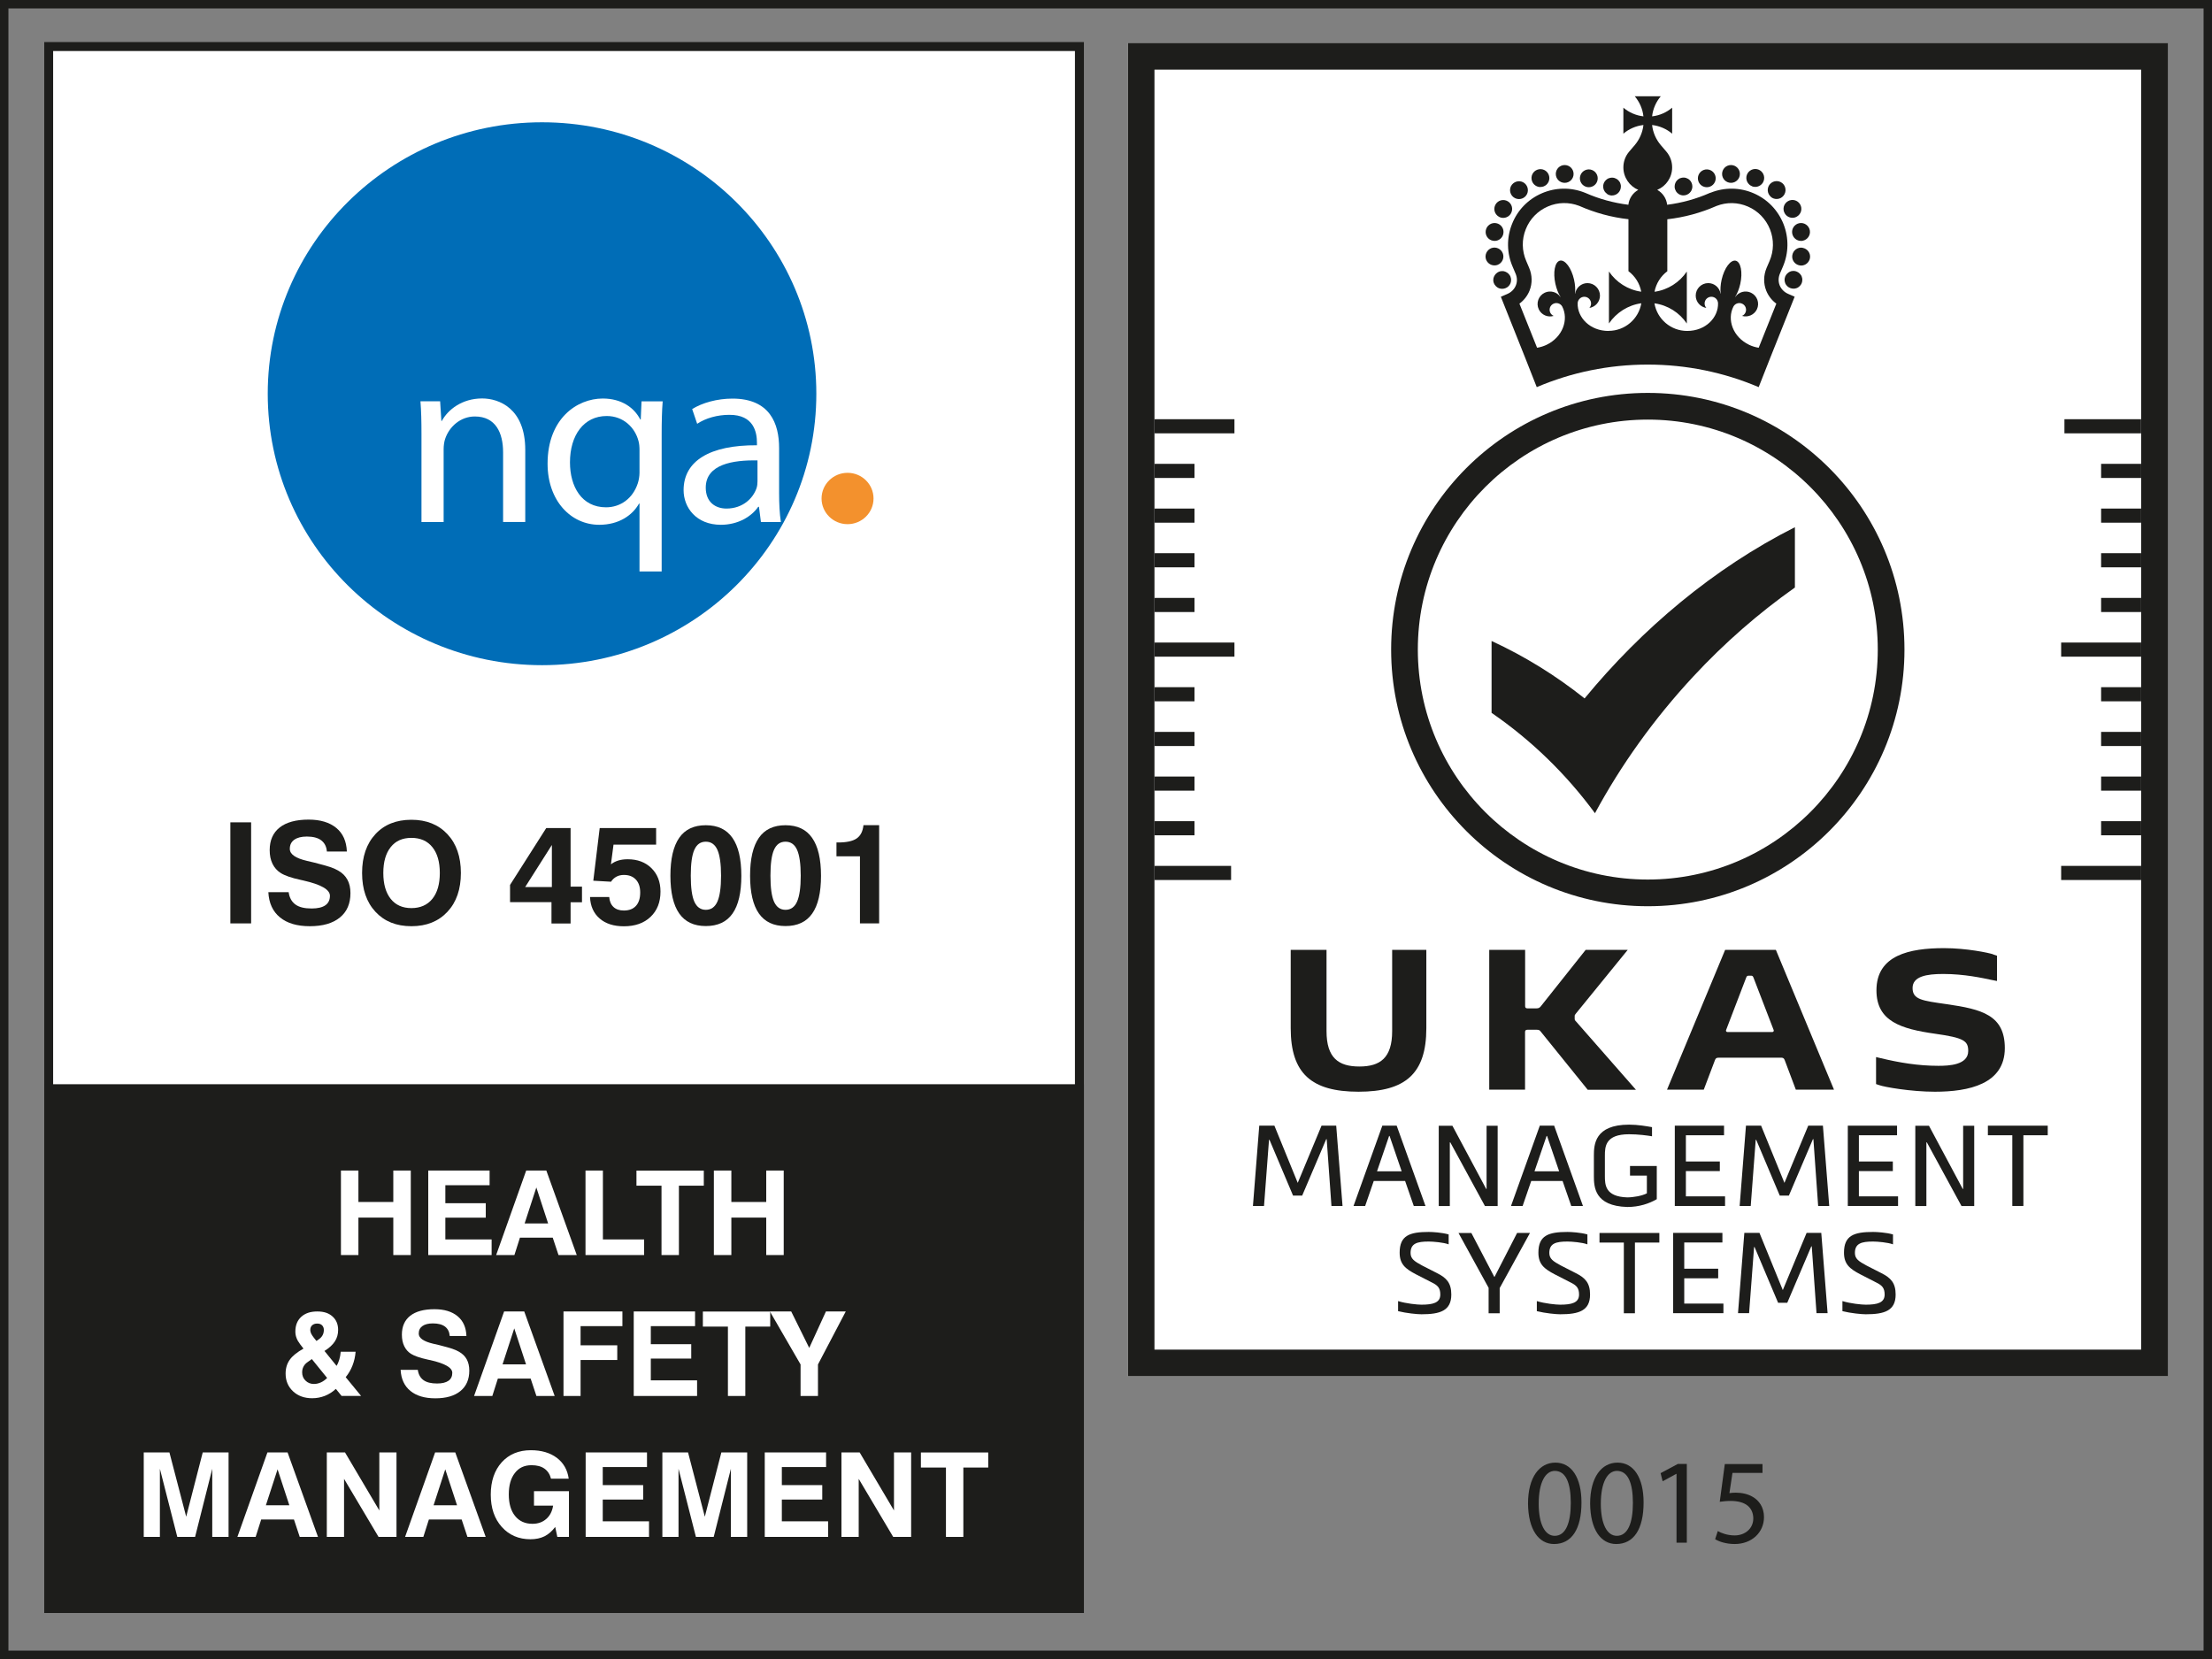
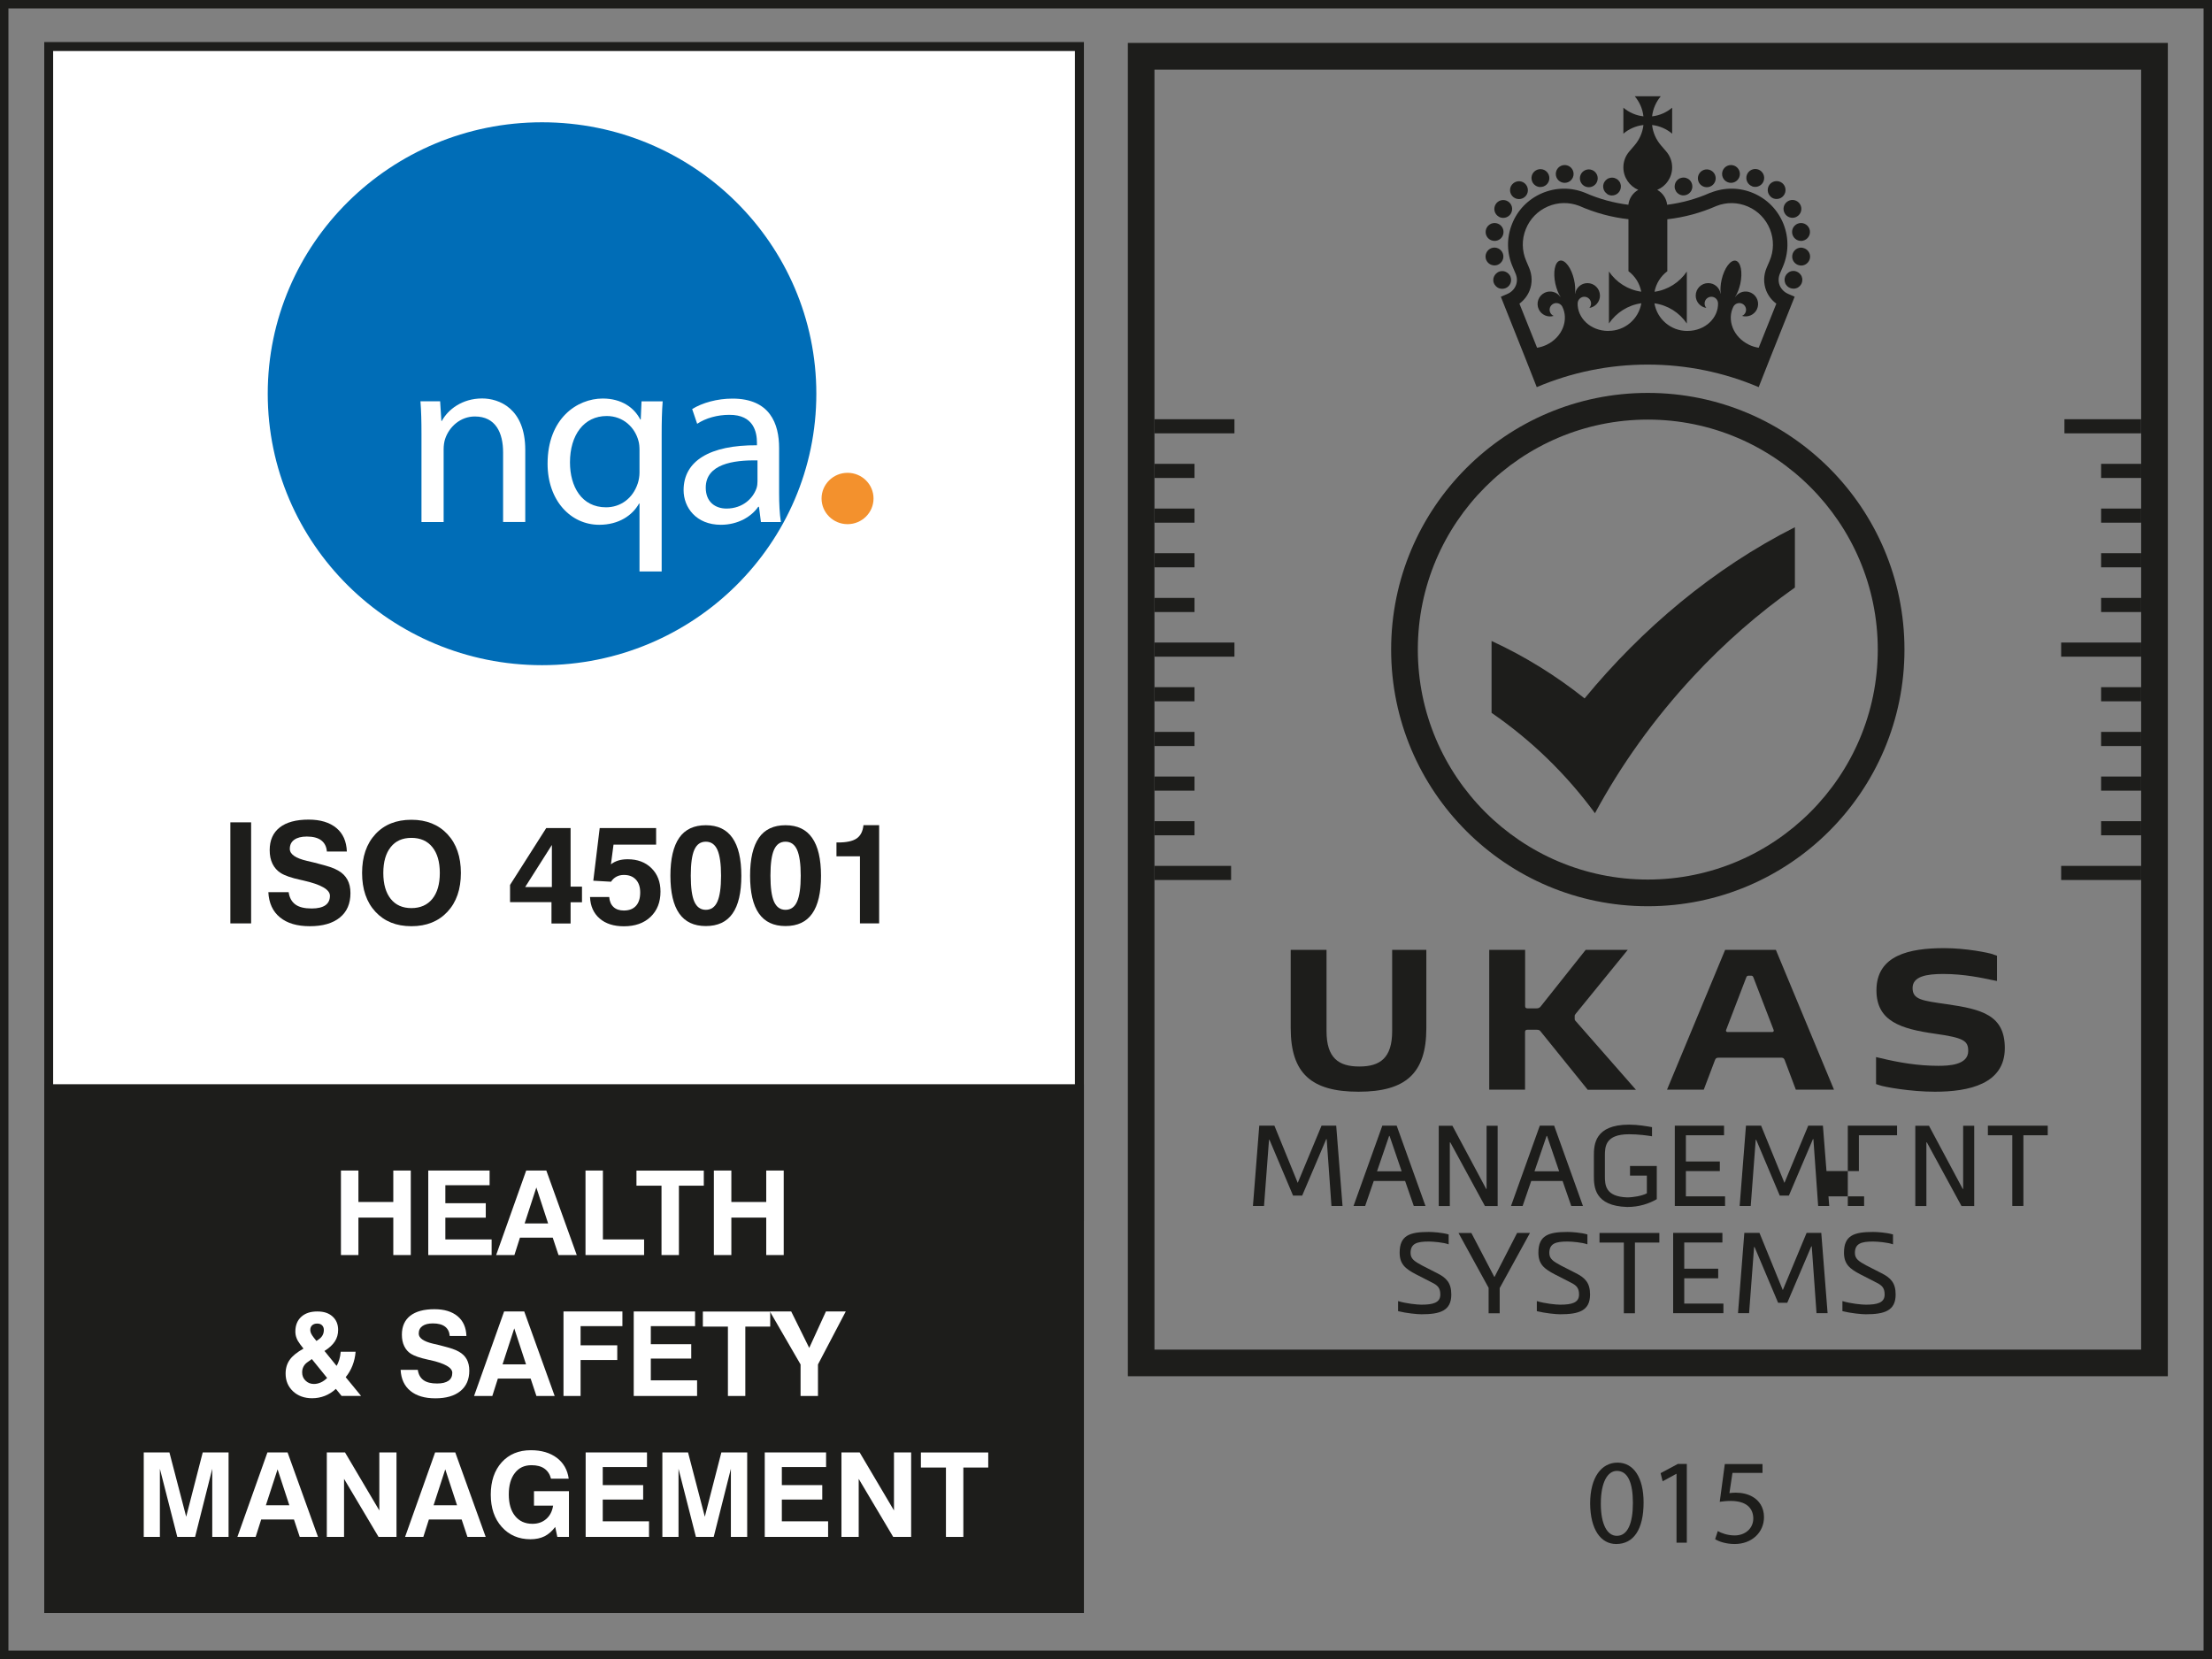
<svg xmlns="http://www.w3.org/2000/svg" id="a" viewBox="0 0 283.46 212.6">
  <rect x="0" y="0" width="283.46" height="212.6" fill="#808080" stroke="none" />
  <defs>
    <clipPath id="b">
      <rect x="190.36" y="10.27" width="41.6" height="41.6" style="fill:none; stroke-width:0px;" />
    </clipPath>
    <clipPath id="c">
      <rect x="190.36" y="10.27" width="41.6" height="41.6" style="fill:none; stroke-width:0px;" />
    </clipPath>
  </defs>
  <path d="m282.38,1.08v210.44H1.08V1.08h281.3m1.08-1.08H0v212.6h283.46V0h0Z" style="fill:#1d1d1b; stroke-width:0px;" />
  <rect x="6.24" y="5.97" width="132.08" height="149.95" style="fill:#fff; stroke-width:0px;" />
  <path d="m137.75,6.54v148.81H6.81V6.54h130.94m1.15-1.15H5.67v151.1h133.23V5.4h0Z" style="fill:#1d1d1b; stroke-width:0px;" />
  <rect x="5.67" y="138.94" width="133.23" height="67.76" style="fill:#1d1d1b; stroke-width:0px;" />
  <path d="m104.61,50.45c0,19.22-15.74,34.79-35.15,34.79s-35.15-15.57-35.15-34.79S50.05,15.67,69.46,15.67s35.15,15.58,35.15,34.79Z" style="fill:#006db7; stroke-width:0px;" />
  <path d="m111.94,63.88c0,1.82-1.49,3.29-3.33,3.29s-3.33-1.48-3.33-3.29,1.49-3.29,3.33-3.29,3.33,1.47,3.33,3.29Z" style="fill:#f3912d; stroke-width:0px;" />
  <path d="m54.01,55.61c0-1.63-.03-2.91-.13-4.19h2.52l.16,2.52h.06c.78-1.44,2.58-2.88,5.17-2.88,2.16,0,5.52,1.28,5.52,6.59v9.24h-2.84v-8.92c0-2.49-.94-4.6-3.62-4.6-1.84,0-3.29,1.31-3.81,2.88-.12.35-.19.86-.19,1.31v9.34h-2.84v-11.29Z" style="fill:#fff; stroke-width:0px;" />
  <path d="m81.95,64.53h-.06c-.84,1.5-2.58,2.72-5.1,2.72-3.65,0-6.62-3.1-6.62-7.83,0-5.79,3.78-8.35,7.07-8.35,2.42,0,4.04,1.18,4.81,2.69h.06l.1-2.33h2.71c-.1,1.28-.13,2.62-.13,4.25v17.55h-2.84v-8.7Zm0-6.84c0-.42-.03-.83-.13-1.18-.45-1.73-1.94-3.2-4.07-3.2-2.94,0-4.71,2.46-4.71,5.94,0,3.1,1.49,5.76,4.62,5.76,1.84,0,3.43-1.12,4.07-3.07.13-.39.22-.93.22-1.35v-2.91Z" style="fill:#fff; stroke-width:0px;" />
  <path d="m99.84,63.19c0,1.34.06,2.65.23,3.71h-2.56l-.25-1.95h-.1c-.84,1.22-2.55,2.3-4.78,2.3-3.16,0-4.78-2.21-4.78-4.44,0-3.74,3.36-5.79,9.4-5.75v-.32c0-1.28-.36-3.61-3.56-3.58-1.48,0-3,.41-4.1,1.15l-.64-1.89c1.29-.8,3.2-1.34,5.16-1.34,4.82,0,5.98,3.23,5.98,6.33v5.79Zm-2.78-4.19c-3.1-.06-6.62.48-6.62,3.49,0,1.85,1.23,2.68,2.65,2.68,2.07,0,3.39-1.28,3.85-2.59.1-.29.13-.61.13-.89v-2.69Z" style="fill:#fff; stroke-width:0px;" />
-   <rect x="144.52" y="5.5" width="133.27" height="170.86" style="fill:#fff; stroke-width:0px;" />
  <path d="m166.89,153.21h-1.19l-3.02-7.15h-.06l-.64,8.48h-1.42l.81-10.29h1.94l2.99,7.33,3.05-7.33h1.88l.81,10.29h-1.42l-.61-8.56h-.06l-3.08,7.23Z" style="fill:#1d1d1b; stroke-width:0px;" />
  <path d="m181.17,154.54l-1.11-3.2h-4.02l-1.1,3.2h-1.49l3.69-10.29h1.84l3.69,10.29h-1.49Zm-4.7-4.44h3.15l-1.55-4.53h-.06l-1.55,4.53Z" style="fill:#1d1d1b; stroke-width:0px;" />
  <path d="m190.44,152.36h.06v-8.1h1.42v10.29h-1.63l-4.44-8.16h-.06v8.16h-1.42v-10.29h1.75l4.33,8.1Z" style="fill:#1d1d1b; stroke-width:0px;" />
  <path d="m201.35,154.54l-1.11-3.2h-4.02l-1.1,3.2h-1.49l3.69-10.29h1.84l3.69,10.29h-1.49Zm-4.7-4.44h3.15l-1.55-4.53h-.06l-1.55,4.53Z" style="fill:#1d1d1b; stroke-width:0px;" />
  <path d="m208.53,154.67c-4.2-.12-4.28-2.58-4.28-3.98v-2.59c0-1.4.09-3.98,4.51-3.98,1.16,0,2.24.2,2.94.32v1.17c-.59-.1-1.75-.26-2.94-.26-3.04,0-3.1,1.58-3.1,2.75v2.59c0,1.14.04,2.66,2.86,2.75.8,0,1.92-.2,2.52-.52v-2.27h-2.16v-1.23h3.43v4.25c-.97.56-2.23,1-3.79,1Z" style="fill:#1d1d1b; stroke-width:0px;" />
  <path d="m214.62,154.54v-10.29h6.31v1.23h-4.89v3.36h4.35v1.23h-4.35v3.24h5.02v1.23h-6.44Z" style="fill:#1d1d1b; stroke-width:0px;" />
  <path d="m229.26,153.21h-1.19l-3.02-7.15h-.06l-.64,8.48h-1.42l.81-10.29h1.94l2.99,7.33,3.05-7.33h1.88l.81,10.29h-1.42l-.61-8.56h-.06l-3.08,7.23Z" style="fill:#1d1d1b; stroke-width:0px;" />
-   <path d="m236.79,154.54v-10.29h6.31v1.23h-4.89v3.36h4.35v1.23h-4.35v3.24h5.02v1.23h-6.44Z" style="fill:#1d1d1b; stroke-width:0px;" />
+   <path d="m236.79,154.54v-10.29h6.31v1.23h-4.89v3.36v1.23h-4.35v3.24h5.02v1.23h-6.44Z" style="fill:#1d1d1b; stroke-width:0px;" />
  <path d="m251.51,152.36h.06v-8.1h1.42v10.29h-1.63l-4.44-8.16h-.06v8.16h-1.42v-10.29h1.75l4.33,8.1Z" style="fill:#1d1d1b; stroke-width:0px;" />
  <path d="m257.87,145.48h-3.13v-1.23h7.67v1.23h-3.12v9.06h-1.42v-9.06Z" style="fill:#1d1d1b; stroke-width:0px;" />
  <path d="m183.07,159.1c-1.45,0-2.31.23-2.31,1.46,0,.75.48,1.07,1.48,1.61l1.9.97c1.22.61,1.84,1.26,1.84,2.75,0,2.08-1.43,2.53-3.83,2.53-.52,0-1.91-.13-2.99-.4v-1.29c1.03.32,2.47.46,2.99.46,1.5,0,2.42-.25,2.42-1.3,0-.87-.36-1.19-1.09-1.55l-2.01-1.03c-1.39-.72-2.11-1.32-2.11-2.79,0-2.21,1.3-2.65,3.73-2.65.48,0,1.69.07,2.55.32v1.27c-.65-.25-2-.36-2.55-.36Z" style="fill:#1d1d1b; stroke-width:0px;" />
  <path d="m191.49,163.63h.03l2.89-5.63h1.65l-3.88,7.06v3.23h-1.42v-3.26l-3.86-7.03h1.65l2.94,5.63Z" style="fill:#1d1d1b; stroke-width:0px;" />
  <path d="m200.85,159.1c-1.45,0-2.31.23-2.31,1.46,0,.75.48,1.07,1.48,1.61l1.9.97c1.22.61,1.84,1.26,1.84,2.75,0,2.08-1.43,2.53-3.83,2.53-.52,0-1.91-.13-2.99-.4v-1.29c1.03.32,2.47.46,2.99.46,1.5,0,2.42-.25,2.42-1.3,0-.87-.36-1.19-1.09-1.55l-2.01-1.03c-1.39-.72-2.11-1.32-2.11-2.79,0-2.21,1.3-2.65,3.73-2.65.48,0,1.69.07,2.55.32v1.27c-.65-.25-2-.36-2.55-.36Z" style="fill:#1d1d1b; stroke-width:0px;" />
  <path d="m208.1,159.23h-3.13v-1.23h7.67v1.23h-3.13v9.06h-1.42v-9.06Z" style="fill:#1d1d1b; stroke-width:0px;" />
  <path d="m214.41,168.28v-10.29h6.31v1.23h-4.89v3.36h4.35v1.23h-4.35v3.24h5.02v1.23h-6.44Z" style="fill:#1d1d1b; stroke-width:0px;" />
  <path d="m229.05,166.95h-1.19l-3.02-7.15h-.06l-.64,8.48h-1.42l.81-10.29h1.94l2.99,7.33,3.05-7.33h1.88l.81,10.29h-1.42l-.61-8.56h-.06l-3.08,7.23Z" style="fill:#1d1d1b; stroke-width:0px;" />
  <path d="m240.01,159.1c-1.45,0-2.31.23-2.31,1.46,0,.75.48,1.07,1.48,1.61l1.9.97c1.22.61,1.84,1.26,1.84,2.75,0,2.08-1.43,2.53-3.83,2.53-.52,0-1.91-.13-2.99-.4v-1.29c1.03.32,2.47.46,2.99.46,1.5,0,2.42-.25,2.42-1.3,0-.87-.36-1.19-1.09-1.55l-2.01-1.03c-1.39-.72-2.11-1.32-2.11-2.79,0-2.21,1.3-2.65,3.73-2.65.48,0,1.69.07,2.55.32v1.27c-.65-.25-2-.36-2.55-.36Z" style="fill:#1d1d1b; stroke-width:0px;" />
  <path d="m203.06,89.5c-3.64-2.9-7.64-5.39-11.92-7.36v9.21c5.1,3.51,9.58,7.86,13.24,12.85v.03c3.32-6.16,7.57-12.12,12.62-17.55,3.98-4.29,8.38-8.12,13.01-11.39v-7.73c-10.41,5.25-19.61,13.02-26.95,21.94Z" style="fill:#1d1d1b; stroke-width:0px;" />
  <g style="clip-path:url(#b);">
    <g style="clip-path:url(#c);">
      <path d="m193.31,36.68c.05-.05.1-.11.14-.17.04-.06.08-.13.11-.2.03-.07.05-.14.06-.21s.02-.15.02-.22,0-.15-.02-.22c-.01-.07-.04-.14-.06-.21-.03-.07-.06-.14-.11-.2-.04-.06-.09-.12-.14-.17-.05-.05-.11-.1-.17-.14-.06-.04-.13-.08-.2-.11-.07-.03-.14-.05-.21-.07-.15-.03-.3-.03-.45,0-.07.01-.15.04-.21.07-.07.03-.14.06-.2.11-.06.04-.12.09-.17.14-.05.05-.1.11-.14.17-.04.06-.08.13-.11.2-.03.07-.05.14-.07.21-.01.07-.02.15-.02.22s0,.15.02.22c.01.07.04.15.07.21.03.07.06.14.11.2.04.06.09.12.14.17.05.05.11.1.17.14.06.04.13.08.2.11.07.03.14.05.21.06.07.01.15.02.22.02.3,0,.6-.12.81-.33" style="fill:#1d1d1b; stroke-width:0px;" />
      <path d="m192.05,27.76c.18.11.38.16.58.16.39,0,.78-.2.99-.57.32-.55.13-1.25-.41-1.56-.55-.32-1.25-.13-1.56.41-.32.55-.13,1.25.41,1.56" style="fill:#1d1d1b; stroke-width:0px;" />
      <path d="m194.65,25.51c.26,0,.52-.09.73-.26.49-.4.55-1.12.15-1.61-.4-.49-1.12-.55-1.61-.15-.49.4-.55,1.12-.15,1.61.23.27.55.41.88.41" style="fill:#1d1d1b; stroke-width:0px;" />
      <path d="m197.4,23.96c.12,0,.25-.02.38-.06.6-.21.91-.86.7-1.46-.21-.6-.86-.91-1.46-.7-.6.21-.91.86-.7,1.46.16.47.61.77,1.08.77" style="fill:#1d1d1b; stroke-width:0px;" />
      <path d="m200.51,23.43c.63,0,1.14-.51,1.14-1.14s-.51-1.14-1.14-1.14c-.63,0-1.14.51-1.14,1.14s.51,1.14,1.14,1.14" style="fill:#1d1d1b; stroke-width:0px;" />
      <path d="m203.2,23.92c.13.05.27.07.4.07.46,0,.9-.28,1.07-.74.22-.59-.08-1.25-.67-1.47-.59-.22-1.25.08-1.47.67-.22.59.08,1.25.67,1.47" style="fill:#1d1d1b; stroke-width:0px;" />
      <path d="m191.31,30.85c.07.01.15.02.22.02.54,0,1.02-.38,1.12-.93.12-.62-.28-1.22-.91-1.34-.62-.12-1.22.29-1.34.91-.12.62.28,1.22.91,1.34" style="fill:#1d1d1b; stroke-width:0px;" />
      <path d="m191.7,34c.62-.11,1.04-.7.94-1.32h0c-.11-.62-.7-1.04-1.32-.94-.62.11-1.04.7-.94,1.32.1.56.58.95,1.13.95.06,0,.13,0,.19-.02" style="fill:#1d1d1b; stroke-width:0px;" />
      <path d="m205.94,24.86c.06.04.13.08.2.11.07.03.14.05.21.06.07.02.15.02.22.02.3,0,.6-.12.81-.34.21-.21.33-.51.33-.81,0-.07,0-.15-.02-.22-.01-.07-.04-.15-.06-.21-.03-.07-.06-.14-.11-.2-.04-.06-.09-.12-.14-.17-.27-.27-.66-.39-1.03-.31-.07.01-.15.04-.21.06-.07.03-.14.06-.2.11-.06.04-.12.09-.17.14-.05.05-.1.11-.14.17-.04.06-.08.13-.11.2-.03.07-.05.14-.06.21-.02.07-.02.15-.02.22,0,.3.12.6.34.81.05.05.11.1.17.14" style="fill:#1d1d1b; stroke-width:0px;" />
      <path d="m230.88,35.43c-.03-.07-.06-.14-.11-.2-.04-.06-.09-.12-.14-.17-.05-.05-.11-.1-.17-.14-.06-.04-.13-.08-.2-.11-.07-.03-.14-.05-.21-.07-.15-.03-.3-.03-.45,0-.07.01-.14.04-.21.07-.07.03-.14.06-.2.11-.06.04-.12.09-.17.14-.05.05-.1.11-.14.17-.04.06-.08.13-.11.2-.03.07-.05.14-.06.21-.02.07-.02.15-.02.22s0,.15.02.22c.01.07.04.15.06.21.03.07.06.14.11.2.04.06.09.12.14.17.21.21.51.33.81.33.07,0,.15,0,.22-.02.07-.01.15-.04.21-.06.07-.03.14-.06.2-.11.06-.04.12-.09.17-.14.05-.05.1-.11.14-.17.04-.06.08-.13.11-.2.03-.07.05-.14.06-.21.01-.07.02-.15.02-.22s0-.15-.02-.22c-.01-.07-.04-.14-.06-.21" style="fill:#1d1d1b; stroke-width:0px;" />
      <path d="m224.55,23.89c.12.04.25.06.38.06.47,0,.92-.3,1.08-.77.21-.6-.11-1.25-.7-1.46-.6-.21-1.25.11-1.46.7-.21.6.11,1.25.7,1.46" style="fill:#1d1d1b; stroke-width:0px;" />
      <path d="m226.94,25.24c.21.18.47.26.73.26.33,0,.66-.14.88-.42.4-.49.33-1.21-.15-1.61-.49-.4-1.21-.33-1.61.15-.4.49-.33,1.21.15,1.61" style="fill:#1d1d1b; stroke-width:0px;" />
      <path d="m228.71,27.34c.21.37.6.57.99.57.2,0,.39-.05.57-.16.55-.32.73-1.02.41-1.56-.32-.55-1.02-.73-1.56-.41-.55.32-.73,1.02-.41,1.56" style="fill:#1d1d1b; stroke-width:0px;" />
      <path d="m221.82,23.43c.63,0,1.14-.51,1.14-1.14,0-.63-.51-1.14-1.14-1.14h0c-.63,0-1.14.51-1.14,1.14,0,.63.51,1.14,1.14,1.14" style="fill:#1d1d1b; stroke-width:0px;" />
      <path d="m230.58,28.6c-.62.12-1.03.72-.91,1.34.11.55.58.93,1.12.93.07,0,.15,0,.22-.02.62-.12,1.03-.72.91-1.34-.12-.62-.72-1.03-1.34-.91" style="fill:#1d1d1b; stroke-width:0px;" />
      <path d="m231,31.75c-.62-.11-1.21.31-1.32.94-.11.62.31,1.21.94,1.32.06.01.13.02.19.02.55,0,1.03-.4,1.13-.95.11-.62-.31-1.21-.94-1.32" style="fill:#1d1d1b; stroke-width:0px;" />
      <path d="m218.72,23.99c.14,0,.27-.02.4-.07.59-.22.89-.88.67-1.47-.22-.59-.88-.89-1.47-.67-.59.22-.89.88-.67,1.47.17.46.61.74,1.07.74" style="fill:#1d1d1b; stroke-width:0px;" />
      <path d="m214.69,24.34c.03.07.06.14.1.2.04.06.09.12.14.17.05.05.11.1.17.14.06.04.13.08.2.11.07.03.14.05.21.06.07.02.15.02.22.02.3,0,.6-.12.81-.34.05-.05.1-.11.14-.17.04-.06.08-.13.1-.2.03-.07.05-.14.07-.21.01-.07.02-.15.02-.22,0-.3-.12-.6-.33-.81-.27-.27-.66-.39-1.03-.31-.07.01-.14.04-.21.06-.07.03-.14.06-.2.11-.06.04-.12.09-.17.14-.21.21-.33.51-.33.81,0,.07,0,.15.02.22.01.07.04.15.07.21" style="fill:#1d1d1b; stroke-width:0px;" />
      <path d="m228.06,36.57c-.19-.48-.18-1.01.03-1.51l.37-.86c.76-1.76.79-3.71.09-5.49-.71-1.78-2.06-3.18-3.82-3.94-1.75-.76-3.7-.79-5.48-.09l-.09.03h-.02c-1.76.78-3.61,1.29-5.5,1.53-.09-.82-.58-1.53-1.27-1.91,1.12-.47,1.91-1.58,1.91-2.88,0-.78-.28-1.48-.75-2.03h0l-.71-.83c-.6-.71-1-1.59-1.11-2.57.97.11,1.86.51,2.57,1.11v-3.33c-.71.6-1.59,1-2.57,1.11.11-.97.51-1.86,1.11-2.57h-3.33c.6.71,1,1.59,1.11,2.57-.97-.11-1.86-.51-2.57-1.11v3.33c.71-.6,1.59-1,2.57-1.11-.11.97-.51,1.86-1.11,2.57l-.71.83h0c-.47.55-.75,1.25-.75,2.03,0,1.29.79,2.41,1.91,2.88-.69.38-1.18,1.09-1.27,1.91-1.9-.24-3.74-.74-5.51-1.52l-.1-.04c-1.78-.7-3.72-.67-5.48.09-1.76.76-3.12,2.16-3.82,3.94-.71,1.78-.68,3.73.09,5.49l.37.87c.21.49.23,1.03.03,1.51-.19.48-.58.87-1.09,1.09l-.83.36,3.15,7.9,1.45,3.68c4.43-1.89,9.25-2.89,14.22-2.89s9.78,1,14.22,2.89l1.45-3.68,3.16-7.91-.83-.36c-.51-.22-.89-.61-1.09-1.09m-16.9-21.11h0s0,0,0,0h0Zm-5.04,26.95c-2.36,0-4.01-1.72-3.95-3.57.03-.45.4-.81.86-.81s.86.38.86.86c0,.22-.08.42-.22.57.77-.12,1.36-.78,1.36-1.58,0-.88-.72-1.6-1.6-1.6-.8,0-1.46.59-1.58,1.35h-.02c.06-.51.03-1.13-.12-1.79-.34-1.5-1.15-2.59-1.81-2.44h0c-.65.16-.91,1.49-.58,2.98.15.66.38,1.24.66,1.67h-.02c-.44-.64-1.29-.88-2.01-.54-.8.38-1.14,1.34-.76,2.13.34.72,1.16,1.07,1.91.84-.19-.08-.34-.22-.44-.42-.2-.43-.02-.94.41-1.14.42-.2.92-.03,1.13.37.84,1.64.08,3.9-2.04,4.91-.39.18-.79.3-1.19.36l-2.26-5.65c.57-.42,1.02-.99,1.29-1.65.38-.95.36-1.99-.05-2.95l-.37-.87c-.56-1.3-.59-2.74-.06-4.06.52-1.32,1.52-2.35,2.83-2.92,1.29-.56,2.71-.58,4.02-.08,2.02.89,4.13,1.47,6.31,1.71v6.66c.84.63,1.44,1.56,1.64,2.63-1.72-.24-3.21-1.21-4.14-2.59v6.66c.94-1.38,2.43-2.35,4.15-2.59-.34,2.01-2.09,3.54-4.2,3.54m19.23,2.16c-.4-.06-.8-.18-1.19-.36-2.13-1.01-2.88-3.27-2.04-4.91.21-.4.71-.57,1.13-.37.43.2.61.72.41,1.14-.09.2-.25.34-.44.42.75.22,1.56-.12,1.91-.84.38-.8.04-1.75-.76-2.13-.72-.34-1.57-.1-2.01.54h-.02c.28-.44.51-1.01.66-1.67.33-1.49.07-2.81-.58-2.97h0c-.66-.15-1.47.94-1.81,2.43-.15.66-.18,1.28-.12,1.79h-.02c-.12-.77-.78-1.35-1.58-1.35-.88,0-1.6.72-1.6,1.6,0,.8.59,1.46,1.36,1.58-.13-.15-.22-.35-.22-.57,0-.47.38-.86.86-.86s.83.36.86.81c.06,1.85-1.59,3.57-3.95,3.57-2.11,0-3.86-1.53-4.2-3.54,1.73.24,3.22,1.21,4.15,2.59v-6.66c-.93,1.38-2.42,2.35-4.14,2.59.2-1.07.8-2,1.64-2.63v-6.66c2.18-.25,4.29-.82,6.31-1.71,1.31-.51,2.73-.48,4.02.08,1.3.56,2.3,1.6,2.83,2.92.52,1.32.5,2.76-.06,4.06l-.37.86c-.41.96-.43,2-.05,2.95.27.66.71,1.23,1.29,1.65l-2.26,5.65Z" style="fill:#1d1d1b; stroke-width:0px;" />
    </g>
  </g>
  <path d="m211.16,53.77c16.25,0,29.47,13.22,29.47,29.47s-13.22,29.47-29.47,29.47-29.47-13.22-29.47-29.47,13.22-29.47,29.47-29.47m0-3.42c-18.17,0-32.89,14.73-32.89,32.89s14.73,32.89,32.89,32.89,32.89-14.73,32.89-32.89-14.73-32.89-32.89-32.89h0Z" style="fill:#1d1d1b; stroke-width:0px;" />
  <path d="m274.38,8.92v164.03h-126.44V8.92h126.44m3.42-3.42h-133.27v170.86h133.27V5.5h0Z" style="fill:#1d1d1b; stroke-width:0px;" />
  <path d="m174.2,136.67c2.66,0,4.2-1.1,4.2-4.53v-10.42h4.38v10.04c0,5.8-2.66,8.14-8.69,8.14s-8.69-2.34-8.69-8.14v-10.04h4.59v10.42c0,3.43,1.54,4.53,4.2,4.53Z" style="fill:#1d1d1b; stroke-width:0px;" />
  <path d="m195.44,121.72v7.2c0,.21.09.3.3.3h1.13c.27,0,.41-.06.56-.24l5.77-7.26h5.39l-6.65,8.17c-.12.15-.15.18-.15.33v.32c0,.15.03.21.15.33l7.7,8.78h-6.18l-6.04-7.48c-.12-.15-.21-.21-.48-.21h-1.21c-.21,0-.3.09-.3.3v7.38h-4.59v-17.92h4.59Z" style="fill:#1d1d1b; stroke-width:0px;" />
  <path d="m230.13,139.64l-1.43-3.8c-.11-.27-.24-.31-.51-.3-.64,0-2.4,0-4.14,0-1.61,0-3.16.01-3.77,0-.27,0-.41.03-.51.3l-1.44,3.8h-4.71l7.45-17.92h6.5l7.45,17.92h-4.87Zm-3.01-7.39c.13,0,.22-.13.17-.25l-2.59-6.73c-.08-.2-.15-.24-.33-.24h-.27c-.18,0-.26.05-.33.24l-2.58,6.73c-.05.12.04.25.17.25h5.77Z" style="fill:#1d1d1b; stroke-width:0px;" />
  <path d="m255.44,122.32c.37.11.47.15.47.15v1.1s0,1.59,0,1.59v.55s-.61-.13-.71-.14c-1.1-.23-3.47-.76-6.18-.76-2.12,0-3.93.3-3.93,1.8s1.25,1.62,4.37,2.07c4.52.65,7.45,1.41,7.45,5.63,0,4.61-4.61,5.59-8.96,5.59-3.07,0-6.48-.6-7.15-.85-.36-.12-.39-.13-.39-.13v-1.31s0-1.71,0-1.71v-.44s.5.11.6.14c2.37.57,4.79.98,7.39.98,1.31,0,3.82-.09,3.82-1.9,0-1.31-.57-1.69-4.24-2.21-4.38-.62-7.52-1.59-7.52-5.56,0-4.52,4.24-5.41,8.67-5.41,2.84,0,5.71.59,6.31.8Z" style="fill:#1d1d1b; stroke-width:0px;" />
  <rect x="147.94" y="53.72" width="10.25" height="1.81" style="fill:#1d1d1b; stroke-width:0px;" />
  <rect x="147.94" y="82.34" width="10.25" height="1.81" style="fill:#1d1d1b; stroke-width:0px;" />
  <rect x="147.94" y="59.44" width="5.13" height="1.81" style="fill:#1d1d1b; stroke-width:0px;" />
  <rect x="147.94" y="65.17" width="5.13" height="1.81" style="fill:#1d1d1b; stroke-width:0px;" />
  <rect x="147.94" y="70.89" width="5.13" height="1.81" style="fill:#1d1d1b; stroke-width:0px;" />
  <rect x="147.94" y="76.62" width="5.13" height="1.81" style="fill:#1d1d1b; stroke-width:0px;" />
  <rect x="147.94" y="110.96" width="9.82" height="1.81" style="fill:#1d1d1b; stroke-width:0px;" />
  <rect x="147.94" y="88.06" width="5.13" height="1.81" style="fill:#1d1d1b; stroke-width:0px;" />
  <rect x="147.94" y="93.79" width="5.13" height="1.81" style="fill:#1d1d1b; stroke-width:0px;" />
  <rect x="147.94" y="99.51" width="5.13" height="1.81" style="fill:#1d1d1b; stroke-width:0px;" />
  <rect x="147.94" y="105.23" width="5.13" height="1.81" style="fill:#1d1d1b; stroke-width:0px;" />
  <rect x="264.13" y="110.96" width="10.25" height="1.81" style="fill:#1d1d1b; stroke-width:0px;" />
  <rect x="264.13" y="82.34" width="10.25" height="1.81" style="fill:#1d1d1b; stroke-width:0px;" />
  <rect x="269.25" y="105.23" width="5.13" height="1.81" style="fill:#1d1d1b; stroke-width:0px;" />
  <rect x="269.25" y="99.51" width="5.13" height="1.81" style="fill:#1d1d1b; stroke-width:0px;" />
  <rect x="269.25" y="93.79" width="5.13" height="1.81" style="fill:#1d1d1b; stroke-width:0px;" />
  <rect x="269.25" y="88.06" width="5.13" height="1.81" style="fill:#1d1d1b; stroke-width:0px;" />
  <rect x="264.55" y="53.72" width="9.82" height="1.81" style="fill:#1d1d1b; stroke-width:0px;" />
  <rect x="269.25" y="76.62" width="5.13" height="1.81" style="fill:#1d1d1b; stroke-width:0px;" />
  <rect x="269.25" y="70.89" width="5.13" height="1.81" style="fill:#1d1d1b; stroke-width:0px;" />
  <rect x="269.25" y="65.17" width="5.13" height="1.81" style="fill:#1d1d1b; stroke-width:0px;" />
  <rect x="269.25" y="59.44" width="5.13" height="1.81" style="fill:#1d1d1b; stroke-width:0px;" />
  <path d="m29.52,118.33v-12.95h2.66v12.95h-2.66Z" style="fill:#1d1d1b; stroke-width:0px;" />
  <path d="m34.36,114.33h2.63c.1.71.39,1.23.87,1.58s1.17.51,2.08.51c.77,0,1.36-.14,1.75-.41s.59-.68.59-1.22c0-.79-1.13-1.44-3.38-1.95-.03,0-.06-.01-.08-.02-.06-.01-.15-.03-.27-.06-1.21-.26-2.07-.56-2.58-.89-.46-.29-.81-.69-1.05-1.18s-.36-1.08-.36-1.75c0-1.26.43-2.23,1.28-2.9s2.09-1.01,3.71-1.01c1.51,0,2.69.36,3.55,1.07s1.3,1.72,1.35,3.02h-2.56c-.05-.63-.29-1.1-.72-1.43s-1.05-.49-1.85-.49c-.7,0-1.23.14-1.61.41-.38.27-.57.66-.57,1.17,0,.69.74,1.2,2.21,1.54.4.09.71.17.93.22.94.24,1.61.43,2.01.56s.74.28,1.03.45c.53.29.92.68,1.19,1.16s.4,1.06.4,1.74c0,1.35-.45,2.39-1.36,3.13s-2.19,1.11-3.84,1.11-2.91-.38-3.83-1.13-1.42-1.83-1.49-3.23Z" style="fill:#1d1d1b; stroke-width:0px;" />
  <path d="m46.4,111.87c0-2.09.57-3.75,1.71-4.98,1.14-1.23,2.68-1.84,4.61-1.84s3.47.62,4.62,1.85,1.72,2.89,1.72,4.97-.57,3.74-1.72,4.97-2.68,1.85-4.62,1.85-3.47-.62-4.61-1.85-1.71-2.89-1.71-4.97Zm2.72,0c0,1.42.32,2.53.95,3.32s1.52,1.18,2.65,1.18,2.04-.39,2.68-1.18.96-1.89.96-3.32-.32-2.53-.96-3.32-1.53-1.18-2.68-1.18-2.02.39-2.65,1.18-.95,1.89-.95,3.32Z" style="fill:#1d1d1b; stroke-width:0px;" />
  <path d="m70.67,118.33v-2.72h-5.31v-2.21l4.64-7.29h3.12v7.51h1.46v2h-1.46v2.72h-2.45Zm.05-4.66v-5.39l-3.42,5.39h3.42Z" style="fill:#1d1d1b; stroke-width:0px;" />
  <path d="m75.61,114.95h2.46c.04.55.23.98.55,1.28s.77.45,1.32.45c.68,0,1.2-.2,1.56-.6.36-.4.54-.97.54-1.71,0-.7-.18-1.25-.55-1.65s-.88-.6-1.53-.6c-.36,0-.68.07-.96.22s-.51.36-.7.65l-2.27-.13.82-6.75h7.23v2.13h-5.46l-.33,2.52c.28-.22.59-.38.95-.49s.76-.16,1.2-.16c1.25,0,2.27.38,3.04,1.14.77.76,1.16,1.76,1.16,3,0,1.35-.42,2.43-1.27,3.24s-1.99,1.21-3.42,1.21c-1.3,0-2.34-.33-3.11-1-.77-.67-1.18-1.58-1.23-2.75Z" style="fill:#1d1d1b; stroke-width:0px;" />
  <path d="m85.91,112.22c0-2.16.38-3.78,1.13-4.86.75-1.08,1.89-1.61,3.41-1.61s2.66.54,3.41,1.62c.76,1.08,1.14,2.7,1.14,4.86s-.38,3.78-1.13,4.84c-.75,1.07-1.89,1.6-3.42,1.6s-2.66-.54-3.41-1.61c-.75-1.07-1.13-2.69-1.13-4.85Zm2.61,0c0,1.53.15,2.64.46,3.33.31.69.8,1.04,1.47,1.04s1.17-.35,1.48-1.05.47-1.8.47-3.32-.16-2.63-.47-3.32-.8-1.04-1.48-1.04-1.16.34-1.47,1.03c-.31.69-.46,1.8-.46,3.33Z" style="fill:#1d1d1b; stroke-width:0px;" />
  <path d="m96.12,112.22c0-2.16.38-3.78,1.13-4.86.75-1.08,1.89-1.61,3.41-1.61s2.66.54,3.41,1.62c.76,1.08,1.14,2.7,1.14,4.86s-.38,3.78-1.13,4.84c-.75,1.07-1.89,1.6-3.42,1.6s-2.66-.54-3.41-1.61c-.75-1.07-1.13-2.69-1.13-4.85Zm2.61,0c0,1.53.15,2.64.46,3.33.31.69.8,1.04,1.47,1.04s1.17-.35,1.48-1.05.47-1.8.47-3.32-.16-2.63-.47-3.32-.8-1.04-1.48-1.04-1.16.34-1.47,1.03c-.31.69-.46,1.8-.46,3.33Z" style="fill:#1d1d1b; stroke-width:0px;" />
  <path d="m110.2,118.33v-8.6h-3.01v-1.77h.19c1.1,0,1.89-.17,2.39-.51.5-.34.8-.91.88-1.71h2.01v12.59h-2.48Z" style="fill:#1d1d1b; stroke-width:0px;" />
  <path d="m43.69,160.83v-10.83h2.24v4.03h4.47v-4.03h2.24v10.83h-2.24v-4.8h-4.47v4.8h-2.24Z" style="fill:#fff; stroke-width:0px;" />
  <path d="m54.88,160.83v-10.83h7.86v1.88h-5.67v2.31h5.18v1.85h-5.18v2.79h5.93v2h-8.13Z" style="fill:#fff; stroke-width:0px;" />
  <path d="m67.44,150h2.57l3.9,10.83h-2.34l-.74-2.23h-4.2l-.71,2.23h-2.34l3.85-10.83Zm1.29,2.17l-1.5,4.61h3.01l-1.51-4.61Z" style="fill:#fff; stroke-width:0px;" />
  <path d="m75.03,160.83v-10.83h2.23v8.83h5.28v2h-7.51Z" style="fill:#fff; stroke-width:0px;" />
  <path d="m84.77,160.83v-8.89h-3.21v-1.93h8.63v1.93h-3.19v8.89h-2.23Z" style="fill:#fff; stroke-width:0px;" />
  <path d="m91.48,160.83v-10.83h2.24v4.03h4.47v-4.03h2.24v10.83h-2.24v-4.8h-4.47v4.8h-2.24Z" style="fill:#fff; stroke-width:0px;" />
  <path d="m38.89,172.82l-.43-.56c-.22-.29-.38-.57-.47-.83-.1-.26-.14-.53-.14-.81,0-.78.25-1.41.75-1.87.5-.46,1.18-.69,2.05-.69s1.48.21,1.96.64c.48.43.72,1,.72,1.73,0,.55-.14,1.04-.42,1.47s-.72.84-1.33,1.22l1.55,1.91c.15-.24.26-.51.35-.81.09-.3.15-.63.18-1h1.91c-.05.64-.19,1.23-.4,1.77-.21.54-.5,1.04-.87,1.49l1.97,2.4h-2.5l-.73-.9c-.43.4-.91.7-1.42.9-.52.2-1.06.3-1.62.3-1,0-1.82-.3-2.45-.89-.63-.59-.95-1.35-.95-2.27,0-.69.18-1.28.53-1.77.35-.5.94-.97,1.76-1.43Zm1.07,1.34l-.56.4c-.23.16-.39.34-.51.57s-.17.47-.17.74c0,.42.14.77.43,1.05.28.28.64.43,1.07.43.31,0,.61-.07.9-.2.29-.13.55-.32.8-.57l-1.96-2.42Zm.59-2.32l.26-.18c.24-.16.41-.34.52-.54.11-.2.17-.43.17-.69s-.08-.45-.23-.6c-.15-.15-.36-.22-.63-.22s-.48.08-.64.22c-.16.15-.24.35-.24.61,0,.14.04.29.11.45.08.16.19.33.33.51l.35.44Z" style="fill:#fff; stroke-width:0px;" />
  <path d="m51.34,175.54h2.2c.08.59.33,1.03.73,1.32.4.29.98.43,1.74.43.65,0,1.13-.12,1.46-.35s.49-.57.49-1.02c0-.66-.94-1.2-2.83-1.63-.02,0-.05,0-.07-.01-.05,0-.12-.03-.23-.05-1.01-.22-1.73-.47-2.16-.74-.38-.24-.67-.57-.87-.99-.2-.41-.3-.9-.3-1.47,0-1.05.36-1.86,1.07-2.42.72-.56,1.75-.84,3.1-.84,1.26,0,2.25.3,2.97.9s1.09,1.44,1.13,2.53h-2.14c-.04-.52-.24-.92-.6-1.2-.36-.27-.88-.41-1.55-.41-.58,0-1.03.11-1.35.34-.32.23-.47.55-.47.97,0,.57.62,1,1.84,1.29.33.08.59.14.78.18.79.2,1.35.36,1.68.47.33.11.62.24.86.38.44.25.77.57.99.97.22.4.33.89.33,1.45,0,1.13-.38,2-1.14,2.62-.76.62-1.83.93-3.21.93s-2.43-.32-3.2-.95c-.77-.63-1.19-1.53-1.25-2.7Z" style="fill:#fff; stroke-width:0px;" />
  <path d="m64.61,168.06h2.57l3.9,10.83h-2.34l-.74-2.23h-4.2l-.71,2.23h-2.34l3.85-10.83Zm1.29,2.17l-1.5,4.61h3.01l-1.51-4.61Z" style="fill:#fff; stroke-width:0px;" />
  <path d="m72.21,178.89v-10.83h7.55v1.88h-5.36v2.46h4.7v1.88h-4.7v4.61h-2.2Z" style="fill:#fff; stroke-width:0px;" />
  <path d="m81.21,178.89v-10.83h7.86v1.88h-5.67v2.31h5.18v1.85h-5.18v2.79h5.93v2h-8.13Z" style="fill:#fff; stroke-width:0px;" />
  <path d="m93.28,178.89v-8.89h-3.21v-1.93h8.63v1.93h-3.19v8.89h-2.23Z" style="fill:#fff; stroke-width:0px;" />
  <path d="m104.82,178.89h-2.23v-4.04l-3.93-6.79h2.73l2.31,4.67,2.14-4.67h2.54l-3.56,6.79v4.04Z" style="fill:#fff; stroke-width:0px;" />
  <path d="m18.42,196.95v-10.83h3.29l2.15,8.24,2.12-8.24h3.31v10.83h-2.09v-8.73l-2.2,8.73h-2.28l-2.23-8.73v8.73h-2.09Z" style="fill:#fff; stroke-width:0px;" />
  <path d="m34.28,186.12h2.57l3.9,10.83h-2.34l-.74-2.23h-4.2l-.71,2.23h-2.34l3.85-10.83Zm1.29,2.17l-1.5,4.61h3.01l-1.51-4.61Z" style="fill:#fff; stroke-width:0px;" />
  <path d="m41.88,196.95v-10.83h2.33l4.4,7.44v-7.44h2.2v10.83h-2.3l-4.42-7.44v7.44h-2.2Z" style="fill:#fff; stroke-width:0px;" />
  <path d="m55.77,186.12h2.57l3.9,10.83h-2.34l-.74-2.23h-4.2l-.71,2.23h-2.34l3.85-10.83Zm1.29,2.17l-1.5,4.61h3.01l-1.51-4.61Z" style="fill:#fff; stroke-width:0px;" />
  <path d="m71.15,195.67c-.4.54-.86.94-1.37,1.2-.51.25-1.11.38-1.8.38-1.51,0-2.74-.53-3.68-1.58-.94-1.05-1.41-2.43-1.41-4.14s.47-3.1,1.4-4.14c.94-1.03,2.18-1.55,3.74-1.55,1.36,0,2.46.33,3.32.97.86.65,1.37,1.54,1.53,2.68h-2.27c-.14-.56-.42-.99-.84-1.29s-.98-.44-1.66-.44c-.91,0-1.62.33-2.13,1-.52.66-.78,1.58-.78,2.75s.27,2.1.81,2.76c.54.67,1.28,1,2.22,1,.71,0,1.3-.21,1.77-.62.48-.42.77-.99.88-1.71h-2.45v-1.85h4.48v5.86h-1.49l-.27-1.28Z" style="fill:#fff; stroke-width:0px;" />
  <path d="m75.05,196.95v-10.83h7.86v1.88h-5.67v2.31h5.18v1.85h-5.18v2.79h5.93v2h-8.13Z" style="fill:#fff; stroke-width:0px;" />
  <path d="m84.88,196.95v-10.83h3.29l2.15,8.24,2.12-8.24h3.31v10.83h-2.09v-8.73l-2.2,8.73h-2.28l-2.23-8.73v8.73h-2.09Z" style="fill:#fff; stroke-width:0px;" />
  <path d="m98,196.95v-10.83h7.86v1.88h-5.67v2.31h5.18v1.85h-5.18v2.79h5.93v2h-8.13Z" style="fill:#fff; stroke-width:0px;" />
  <path d="m107.83,196.95v-10.83h2.33l4.4,7.44v-7.44h2.2v10.83h-2.3l-4.42-7.44v7.44h-2.2Z" style="fill:#fff; stroke-width:0px;" />
  <path d="m121.22,196.95v-8.89h-3.21v-1.93h8.63v1.93h-3.19v8.89h-2.23Z" style="fill:#fff; stroke-width:0px;" />
-   <path d="m202.66,192.54c0,3.43-1.27,5.32-3.51,5.32-1.97,0-3.31-1.85-3.34-5.18,0-3.38,1.46-5.25,3.51-5.25s3.34,1.89,3.34,5.11Zm-5.48.16c0,2.62.81,4.11,2.05,4.11,1.4,0,2.06-1.63,2.06-4.21s-.64-4.11-2.05-4.11c-1.2,0-2.06,1.46-2.06,4.21Z" style="fill:#1d1d1b; stroke-width:0px;" />
  <path d="m210.62,192.54c0,3.43-1.27,5.32-3.51,5.32-1.97,0-3.31-1.85-3.34-5.18,0-3.38,1.46-5.25,3.51-5.25s3.34,1.89,3.34,5.11Zm-5.48.16c0,2.62.81,4.11,2.05,4.11,1.4,0,2.06-1.63,2.06-4.21s-.64-4.11-2.05-4.11c-1.2,0-2.06,1.46-2.06,4.21Z" style="fill:#1d1d1b; stroke-width:0px;" />
  <path d="m214.84,188.87h-.03l-1.75.95-.26-1.04,2.2-1.18h1.16v10.09h-1.32v-8.81Z" style="fill:#1d1d1b; stroke-width:0px;" />
  <path d="m225.86,188.75h-3.85l-.39,2.59c.23-.03.45-.06.82-.06.78,0,1.55.17,2.17.54.79.45,1.44,1.32,1.44,2.59,0,1.97-1.57,3.45-3.75,3.45-1.1,0-2.03-.31-2.51-.62l.34-1.04c.42.25,1.24.56,2.16.56,1.29,0,2.39-.84,2.39-2.19-.02-1.3-.88-2.23-2.9-2.23-.57,0-1.02.06-1.4.11l.65-4.84h4.83v1.15Z" style="fill:#1d1d1b; stroke-width:0px;" />
</svg>